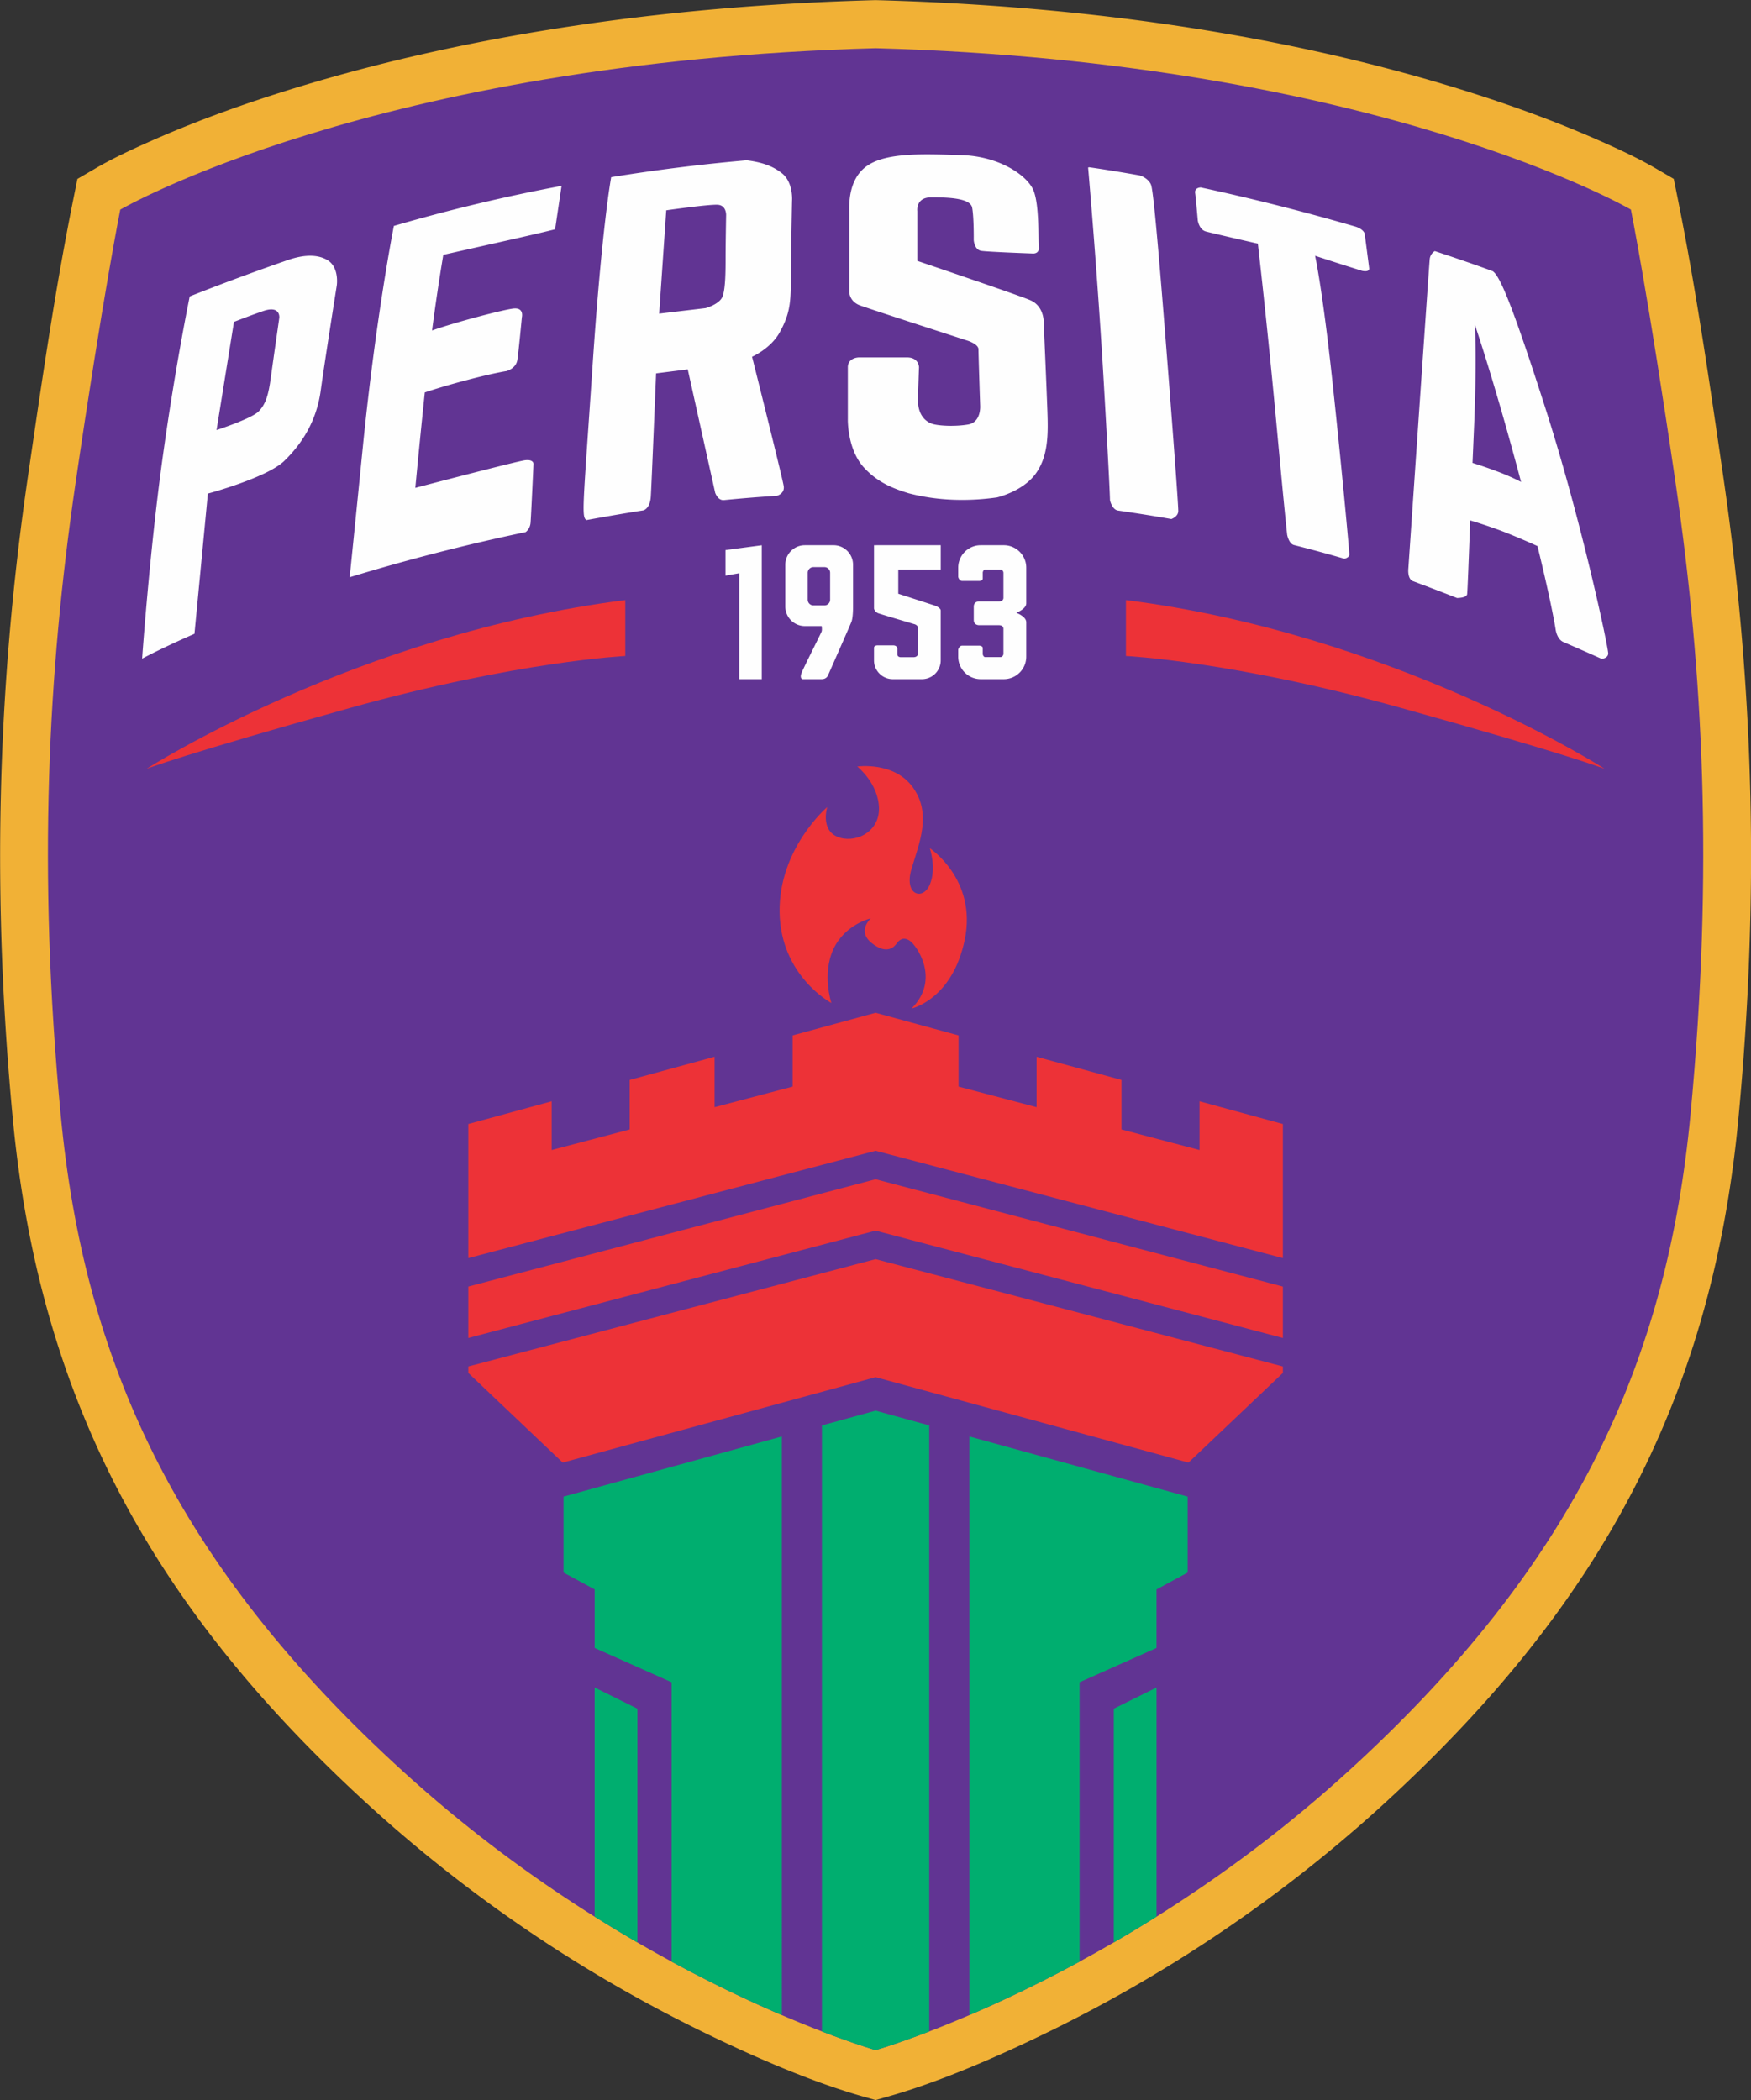
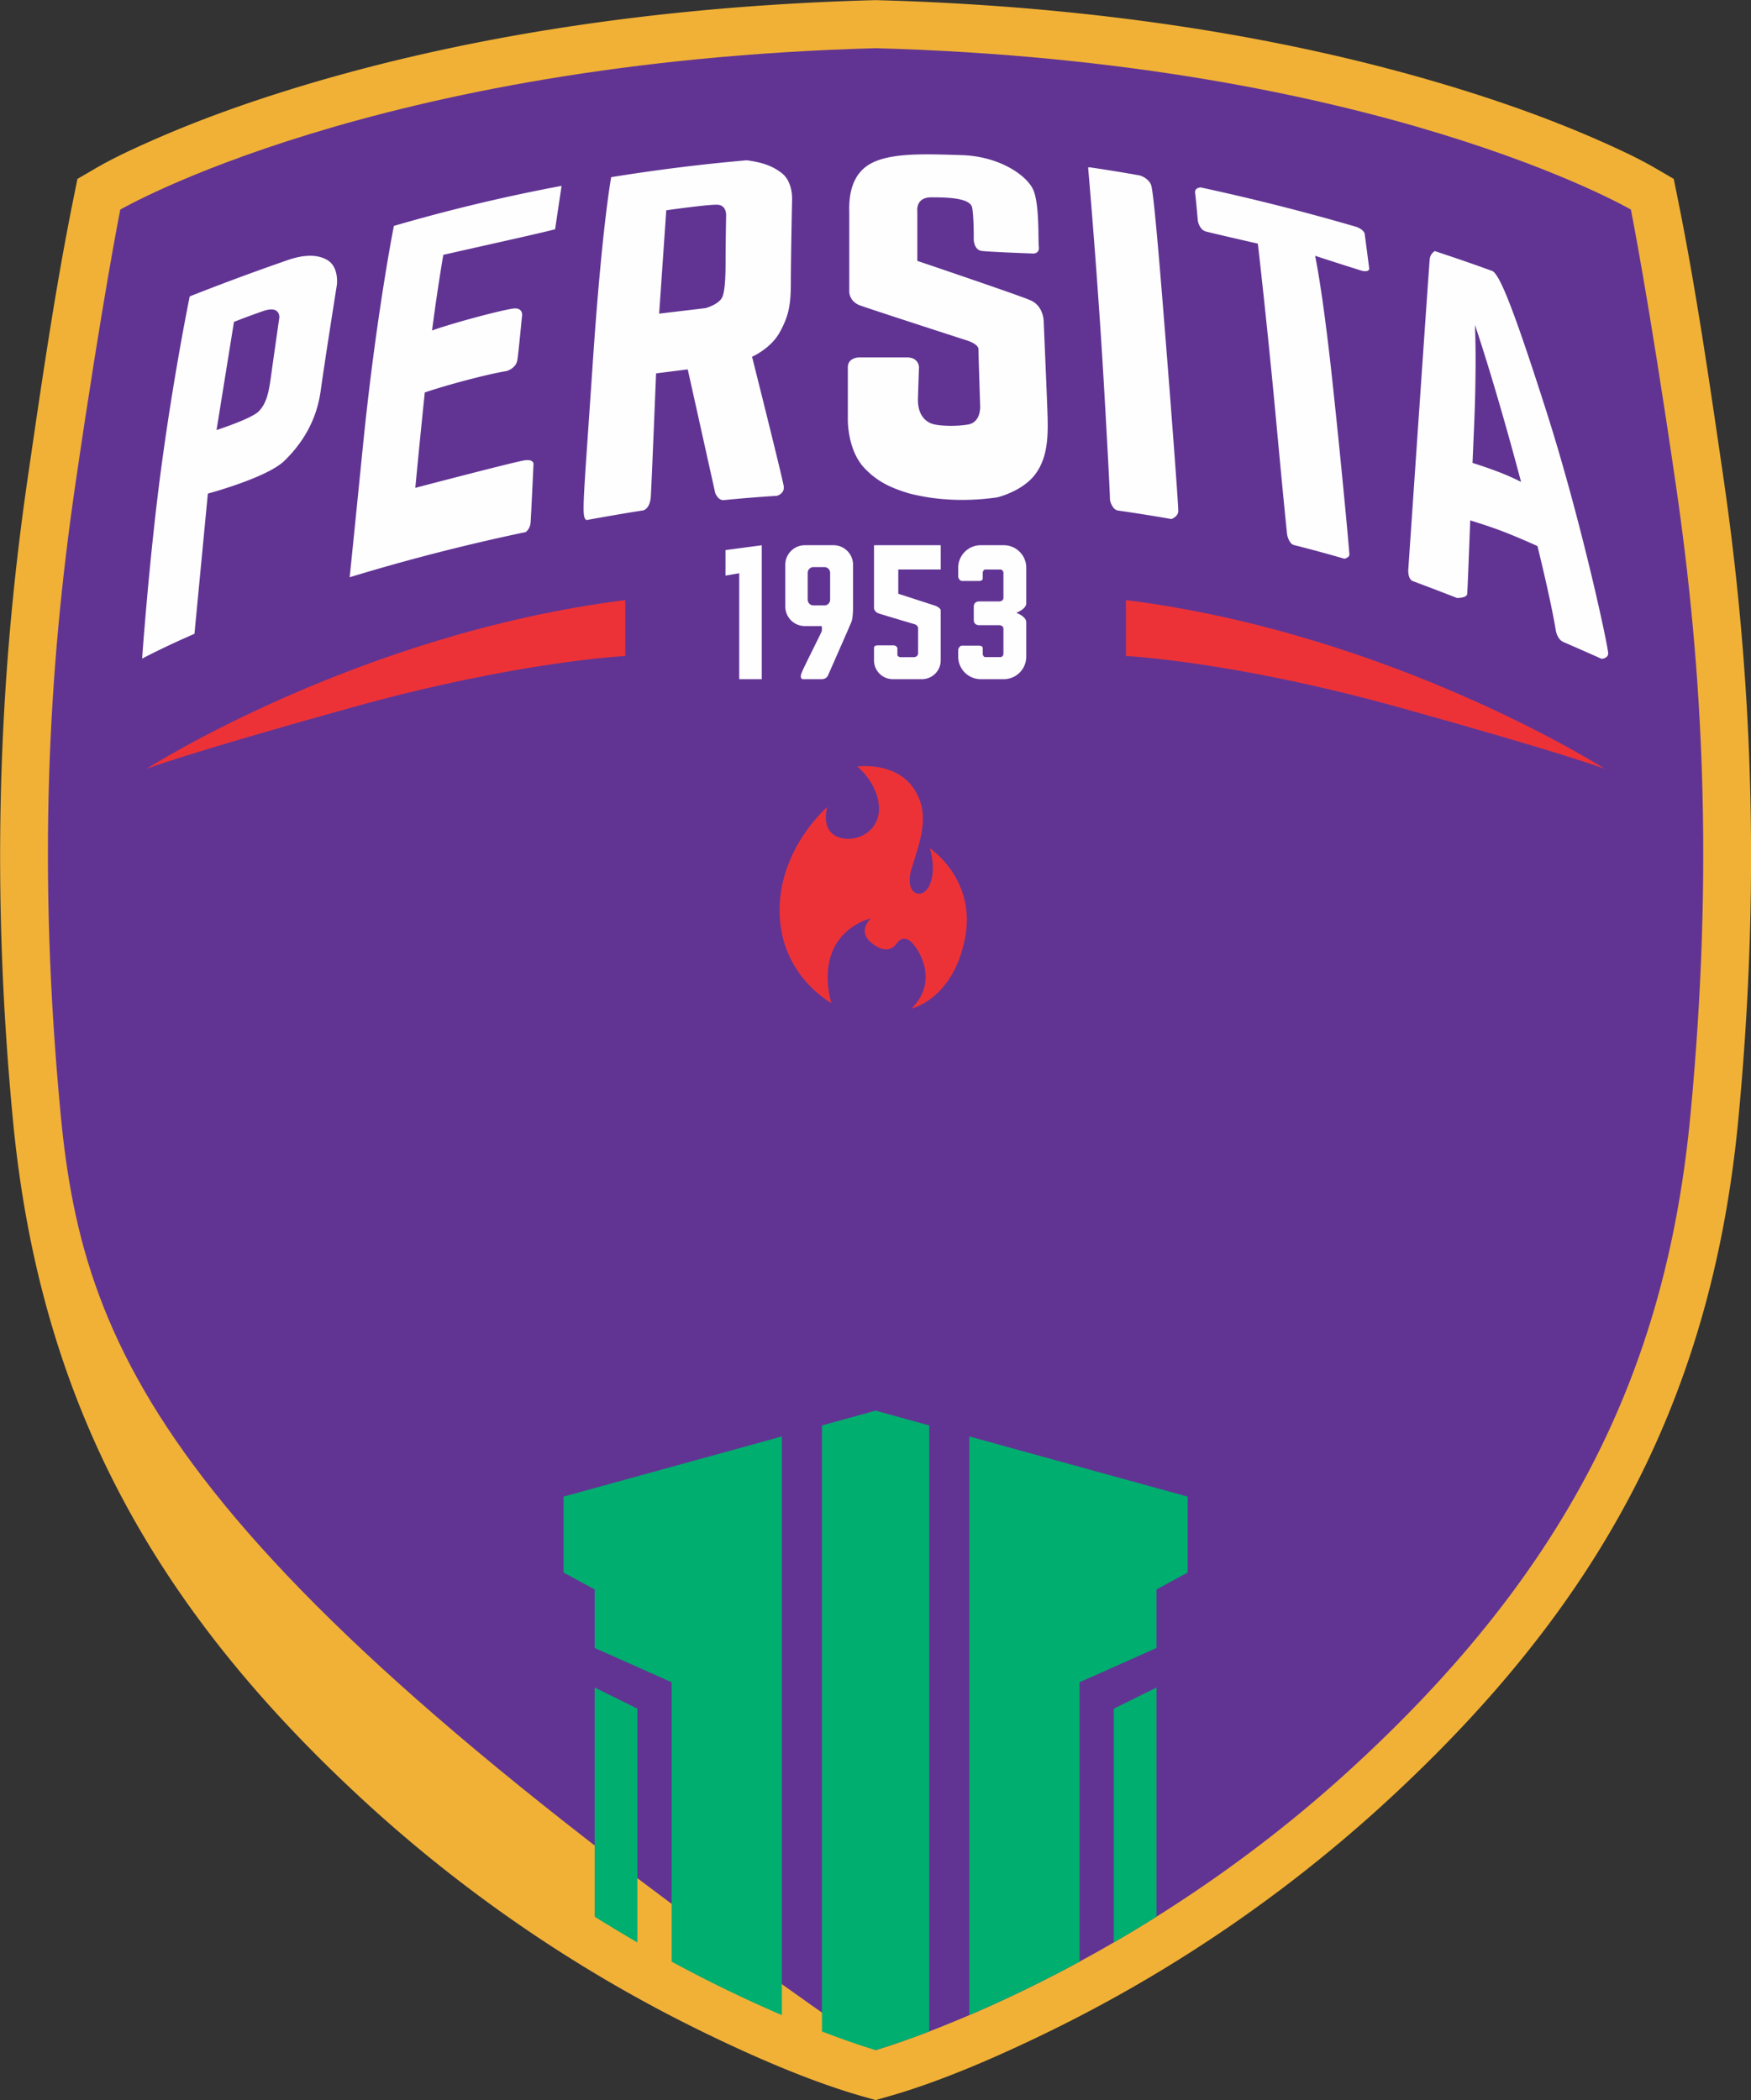
<svg xmlns="http://www.w3.org/2000/svg" viewBox="0.26 0.26 65.75 78.85">
  <rect x="0.26" y="0.26" width="65.75" height="78.85" fill="#333333" stroke="none" />
  <g fill-rule="evenodd">
    <path fill="#f1b136" d="M32.645 78.97c-1.961-.558-4.11-1.502-5.933-2.389a53.316 53.316 0 0 1-12.477-8.426C6.198 60.855 1.765 53.068.742 42.278c-.775-8.166-.62-16 .565-24.114.502-3.438 1.012-6.983 1.7-10.392l.16-.795.701-.408c.63-.366 1.336-.693 2-.988 1.792-.798 3.66-1.464 5.536-2.037C18.36 1.42 25.837.464 33.089.266l.05-.001.049.001c7.252.198 14.73 1.153 21.685 3.278 1.875.573 3.744 1.24 5.537 2.037.663.295 1.37.622 1.999.988l.7.408.161.795c.688 3.409 1.198 6.954 1.7 10.392 1.185 8.114 1.34 15.948.565 24.114-1.022 10.79-5.456 18.577-13.493 25.877a53.315 53.315 0 0 1-12.477 8.426c-1.823.887-3.971 1.831-5.933 2.389l-.493.14z" />
-     <path fill="#613493" d="M33.139 77.234S24.08 74.66 15.448 66.819C6.815 58.978 3.409 51.295 2.538 42.107c-.871-9.187-.475-16.633.555-23.682C4.123 11.376 4.776 8.13 4.776 8.13S14.301 2.584 33.14 2.07C51.977 2.584 61.5 8.129 61.5 8.129s.654 3.247 1.683 10.296c1.03 7.05 1.426 14.495.555 23.682-.871 9.188-4.277 16.87-12.91 24.712-8.633 7.84-17.69 10.415-17.69 10.415" />
-     <path fill="#ed3237" d="m33.139 38.286-3.116.85v1.922l-2.93.772v-1.893l-3.188.871v1.859l-2.93.772v-1.83l-3.13.854v5.034l15.294-4.03 15.293 4.03v-5.034l-3.13-.854v1.83l-2.93-.772v-1.859l-3.188-.87v1.892l-2.93-.772v-1.921zm15.293 10.28v1.93l-15.293-4.03-15.294 4.03v-1.93l15.294-4.03zm0 3v.243l-3.545 3.366-11.748-3.207-11.749 3.207-3.545-3.366v-.243l15.294-4.03z" />
+     <path fill="#613493" d="M33.139 77.234C6.815 58.978 3.409 51.295 2.538 42.107c-.871-9.187-.475-16.633.555-23.682C4.123 11.376 4.776 8.13 4.776 8.13S14.301 2.584 33.14 2.07C51.977 2.584 61.5 8.129 61.5 8.129s.654 3.247 1.683 10.296c1.03 7.05 1.426 14.495.555 23.682-.871 9.188-4.277 16.87-12.91 24.712-8.633 7.84-17.69 10.415-17.69 10.415" />
    <path fill="#00ae6f" d="m33.139 53.225-2.015.555v22.754c1.268.488 2.015.7 2.015.7s.746-.212 2.014-.7V53.78ZM43.688 63.62l-1.605.794v8.778a52.898 52.898 0 0 0 1.605-.968zm-7.03 12.301a50.223 50.223 0 0 0 4.139-2.008v-10.49l2.89-1.288v-2.198l1.169-.633v-2.851l-8.198-2.259zM22.589 63.62l1.605.794v8.778a52.648 52.648 0 0 1-1.605-.968zm7.03 12.301a50.256 50.256 0 0 1-4.139-2.008v-10.49l-2.89-1.288v-2.198l-1.169-.633v-2.851l8.198-2.259z" />
    <path fill="#ed3237" d="M23.739 22.79v2.1s-4.04.197-10.297 1.94c-6.257 1.742-7.682 2.297-7.682 2.297s7.92-5.07 17.979-6.336zm18.8 0v2.1s4.039.197 10.296 1.94c6.257 1.742 7.683 2.297 7.683 2.297s-7.921-5.07-17.98-6.336M34.488 38.127s1.537-.336 2-2.593c.463-2.258-1.314-3.426-1.314-3.426s.259.752 0 1.366c-.26.614-.982.396-.686-.594.297-.99.76-2.06.056-3.05-.704-.99-2.093-.791-2.093-.791s.796.633.815 1.564c.019.93-.944 1.346-1.574 1.07-.63-.278-.37-1.11-.37-1.11s-1.825 1.555-1.788 3.95c.038 2.397 1.945 3.407 1.945 3.407s-.361-1.08.074-2.02 1.407-1.159 1.407-1.159-.537.476.037.931c.574.455.852.129.935.01.084-.119.241-.267.491-.099s1.167 1.445.065 2.544" />
    <path fill="#fefefe" d="M7.384 11.389s-.567 2.75-1.042 6.236c-.475 3.484-.745 7.364-.745 7.364.323-.17.979-.502 1.965-.932l.503-5.264s2.217-.594 2.87-1.228c.654-.634 1.209-1.485 1.367-2.634.158-1.148.604-3.95.604-3.95s.109-.703-.376-.97c-.47-.26-1.06-.124-1.453.01l-.02.006-.018.007a92.172 92.172 0 0 0-3.655 1.355zm53.017 13.607s.227-.01.247-.188c.02-.178-.99-4.93-2.316-9.088-1.327-4.158-1.764-5.102-2.02-5.279-.28-.103-1.05-.382-2.176-.753a.402.402 0 0 0-.19.3c-.03.306-.802 11.613-.802 11.613s-.048.398.178.482l.005.002c.55.204 1.101.415 1.645.628 0 0 .354.002.379-.142.014-.084.058-1.275.116-2.772.406.124.93.295 1.383.476.406.162.816.341 1.142.488.548 2.24.68 3.12.68 3.12s.04.373.296.484h.001c.517.224.998.436 1.432.63zm-4.848-7.355.05-1.163c.119-2.614.04-4.02.04-4.02s.729 2.11 1.733 5.896a8.892 8.892 0 0 0-.758-.341 16.7 16.7 0 0 0-1.065-.372zM45.349 7.298c-.02 0-.24.01-.212.209.03.208.1 1.03.1 1.03s.049.346.306.415c.257.07 1.95.456 1.95.456s.347 3 .684 6.623c.336 3.624.416 4.307.416 4.307s.061.337.257.387l.005.001c.673.17 1.303.343 1.887.513 0 0 .187-.04.187-.158 0-.12-.307-3.475-.663-6.742-.357-3.268-.624-4.475-.624-4.475s.693.227 1.228.396l.534.168s.287.07.268-.1c-.02-.167-.169-1.296-.169-1.296s-.034-.17-.361-.269l-.016-.004a83.89 83.89 0 0 0-5.777-1.461zm-4.217-.754s-.013 0-.012.018c.032.364.357 4.118.583 7.994.237 4.079.237 4.485.237 4.485s.075.355.302.388l.013.002c.682.098 1.346.204 1.99.317 0 0 .249-.084.259-.291.01-.208-.307-4.386-.584-7.812-.277-3.425-.376-4.198-.426-4.405-.048-.204-.293-.363-.466-.398-.617-.11-1.24-.211-1.866-.302-.015-.002-.015.006-.03.004zm-6.824 7.136h-1.802s-.41.005-.41.372v1.94s-.03 1.15.623 1.842c.49.52 1.018.75 1.656.945 1.124.296 2.282.305 3.323.157 0 0 .961-.22 1.447-.884.485-.664.475-1.505.445-2.356-.03-.852-.138-3.317-.138-3.317s.03-.624-.515-.852c-.545-.227-4.232-1.472-4.232-1.472V8.184s-.07-.515.524-.515c.594 0 1.465.02 1.535.386.069.366.06 1.218.06 1.218s.019.366.286.406c.267.04 1.95.1 1.95.1s.238.009.208-.249c-.03-.257.03-1.593-.208-2.138-.23-.528-1.205-1.221-2.561-1.302l-.026-.002-.142-.005c-1.412-.043-2.79-.103-3.518.408-.732.515-.663 1.525-.663 1.772v2.96s0 .357.406.505c.406.149 4.05 1.327 4.05 1.327s.395.129.395.317.064 2.123.064 2.123.045.62-.455.704c-.5.084-1.094.049-1.327-.02-.233-.07-.574-.307-.554-.96.02-.654.04-1.173.04-1.173s-.006-.372-.46-.366zM23.21 6.912c-.001.009-.344 1.796-.7 7.09-.356 5.306-.424 5.67-.227 5.785h.001a89.673 89.673 0 0 1 1.93-.333l.205-.032.001-.001s.249-.053.278-.519c.03-.465.198-4.623.198-4.623l1.189-.15 1.03 4.634s.1.295.325.273h.016c.661-.066 1.32-.119 1.973-.159 0 0 .3-.074.26-.36-.04-.288-1.189-4.862-1.189-4.862s.704-.307 1.04-.92c.337-.614.416-1.02.416-1.872 0-.851.045-3.054.045-3.054s.06-.702-.386-1.049c-.289-.224-.64-.395-1.317-.482a69.89 69.89 0 0 0-5.088.634zm2.068 1.244-.267 3.88 1.743-.207s.515-.139.633-.426c.119-.287.119-1.01.119-1.495 0-.485.02-1.564.02-1.564s.02-.376-.317-.396c-.337-.02-1.93.208-1.93.208zm-10.228.586s-.672 3.377-1.164 8.284c-.31 3.094-.441 4.38-.496 4.908a76.427 76.427 0 0 1 6.609-1.696l.001-.001s.164-.112.183-.35c.02-.238.11-2.208.11-2.208s.01-.178-.318-.138c-.326.04-4.12 1.036-4.12 1.036a403.9 403.9 0 0 1 .356-3.582s.596-.207 1.616-.474 1.446-.327 1.446-.327.366-.089.415-.425c.05-.337.169-1.6.169-1.6s.089-.356-.297-.326c-.333.026-2.187.509-3.076.825a76.37 76.37 0 0 1 .422-2.84l2.812-.633c1.138-.258 1.386-.327 1.386-.327l.243-1.63a66.025 66.025 0 0 0-6.297 1.504Zm-6.005 3.605-.654 4.06s1.317-.426 1.585-.703c.267-.278.366-.624.455-1.277.089-.654.317-2.238.317-2.238s.049-.48-.614-.247c-.664.232-1.09.405-1.09.405M30.48 20.731h1.08c.402 0 .732.33.732.732v1.577c0 .045.001.411-.06.565-.063.163-.88 2.012-.88 2.012s-.054.143-.233.143h-.722s-.124-.02-.035-.242.732-1.488.752-1.552c.02-.065 0-.199 0-.199h-.634a.735.735 0 0 1-.732-.731v-1.573c0-.403.33-.732.732-.732zm-1.616.002-.846.112-.516.069v.959l.516-.09v3.977h.846zm8.22-.002h.87c.463 0 .842.379.842.842v1.34c0 .203-.327.336-.372.354h-.003l.003.002c.045.017.372.15.372.353v1.296a.844.844 0 0 1-.842.842h-.87a.844.844 0 0 1-.843-.842v-.268c.002-.005.036-.149.153-.149h.644s.124.01.124.09v.235s.022.106.094.106h.584s.099-.02.099-.133v-.916s.02-.149-.173-.149h-.718s-.223.02-.223-.198v-.498c0-.217.223-.197.223-.197h.718c.193 0 .173-.149.173-.149v-.916c0-.113-.1-.133-.1-.133h-.583c-.072 0-.094.107-.094.107v.235c0 .079-.124.089-.124.089h-.644c-.117 0-.151-.144-.153-.149v-.352c0-.463.38-.842.842-.842zm-3.301 0h1.802V21.642H33.99v.91l1.405.456s.189.08.189.174v1.876a.705.705 0 0 1-.703.702h-1.1a.705.705 0 0 1-.702-.702v-.473c0-.099.138-.094.138-.094h.584c.129 0 .156.101.156.101v.243c0 .094.116.1.116.1h.488c.183 0 .173-.154.173-.154v-.926c0-.134-.15-.163-.15-.163s-1.189-.352-1.332-.401a.269.269 0 0 1-.173-.179v-2.381zm-2.98.822h.414c.118 0 .214.096.214.213v1.012a.214.214 0 0 1-.214.213h-.413a.214.214 0 0 1-.214-.213v-1.012c0-.117.096-.213.214-.213" />
  </g>
</svg>